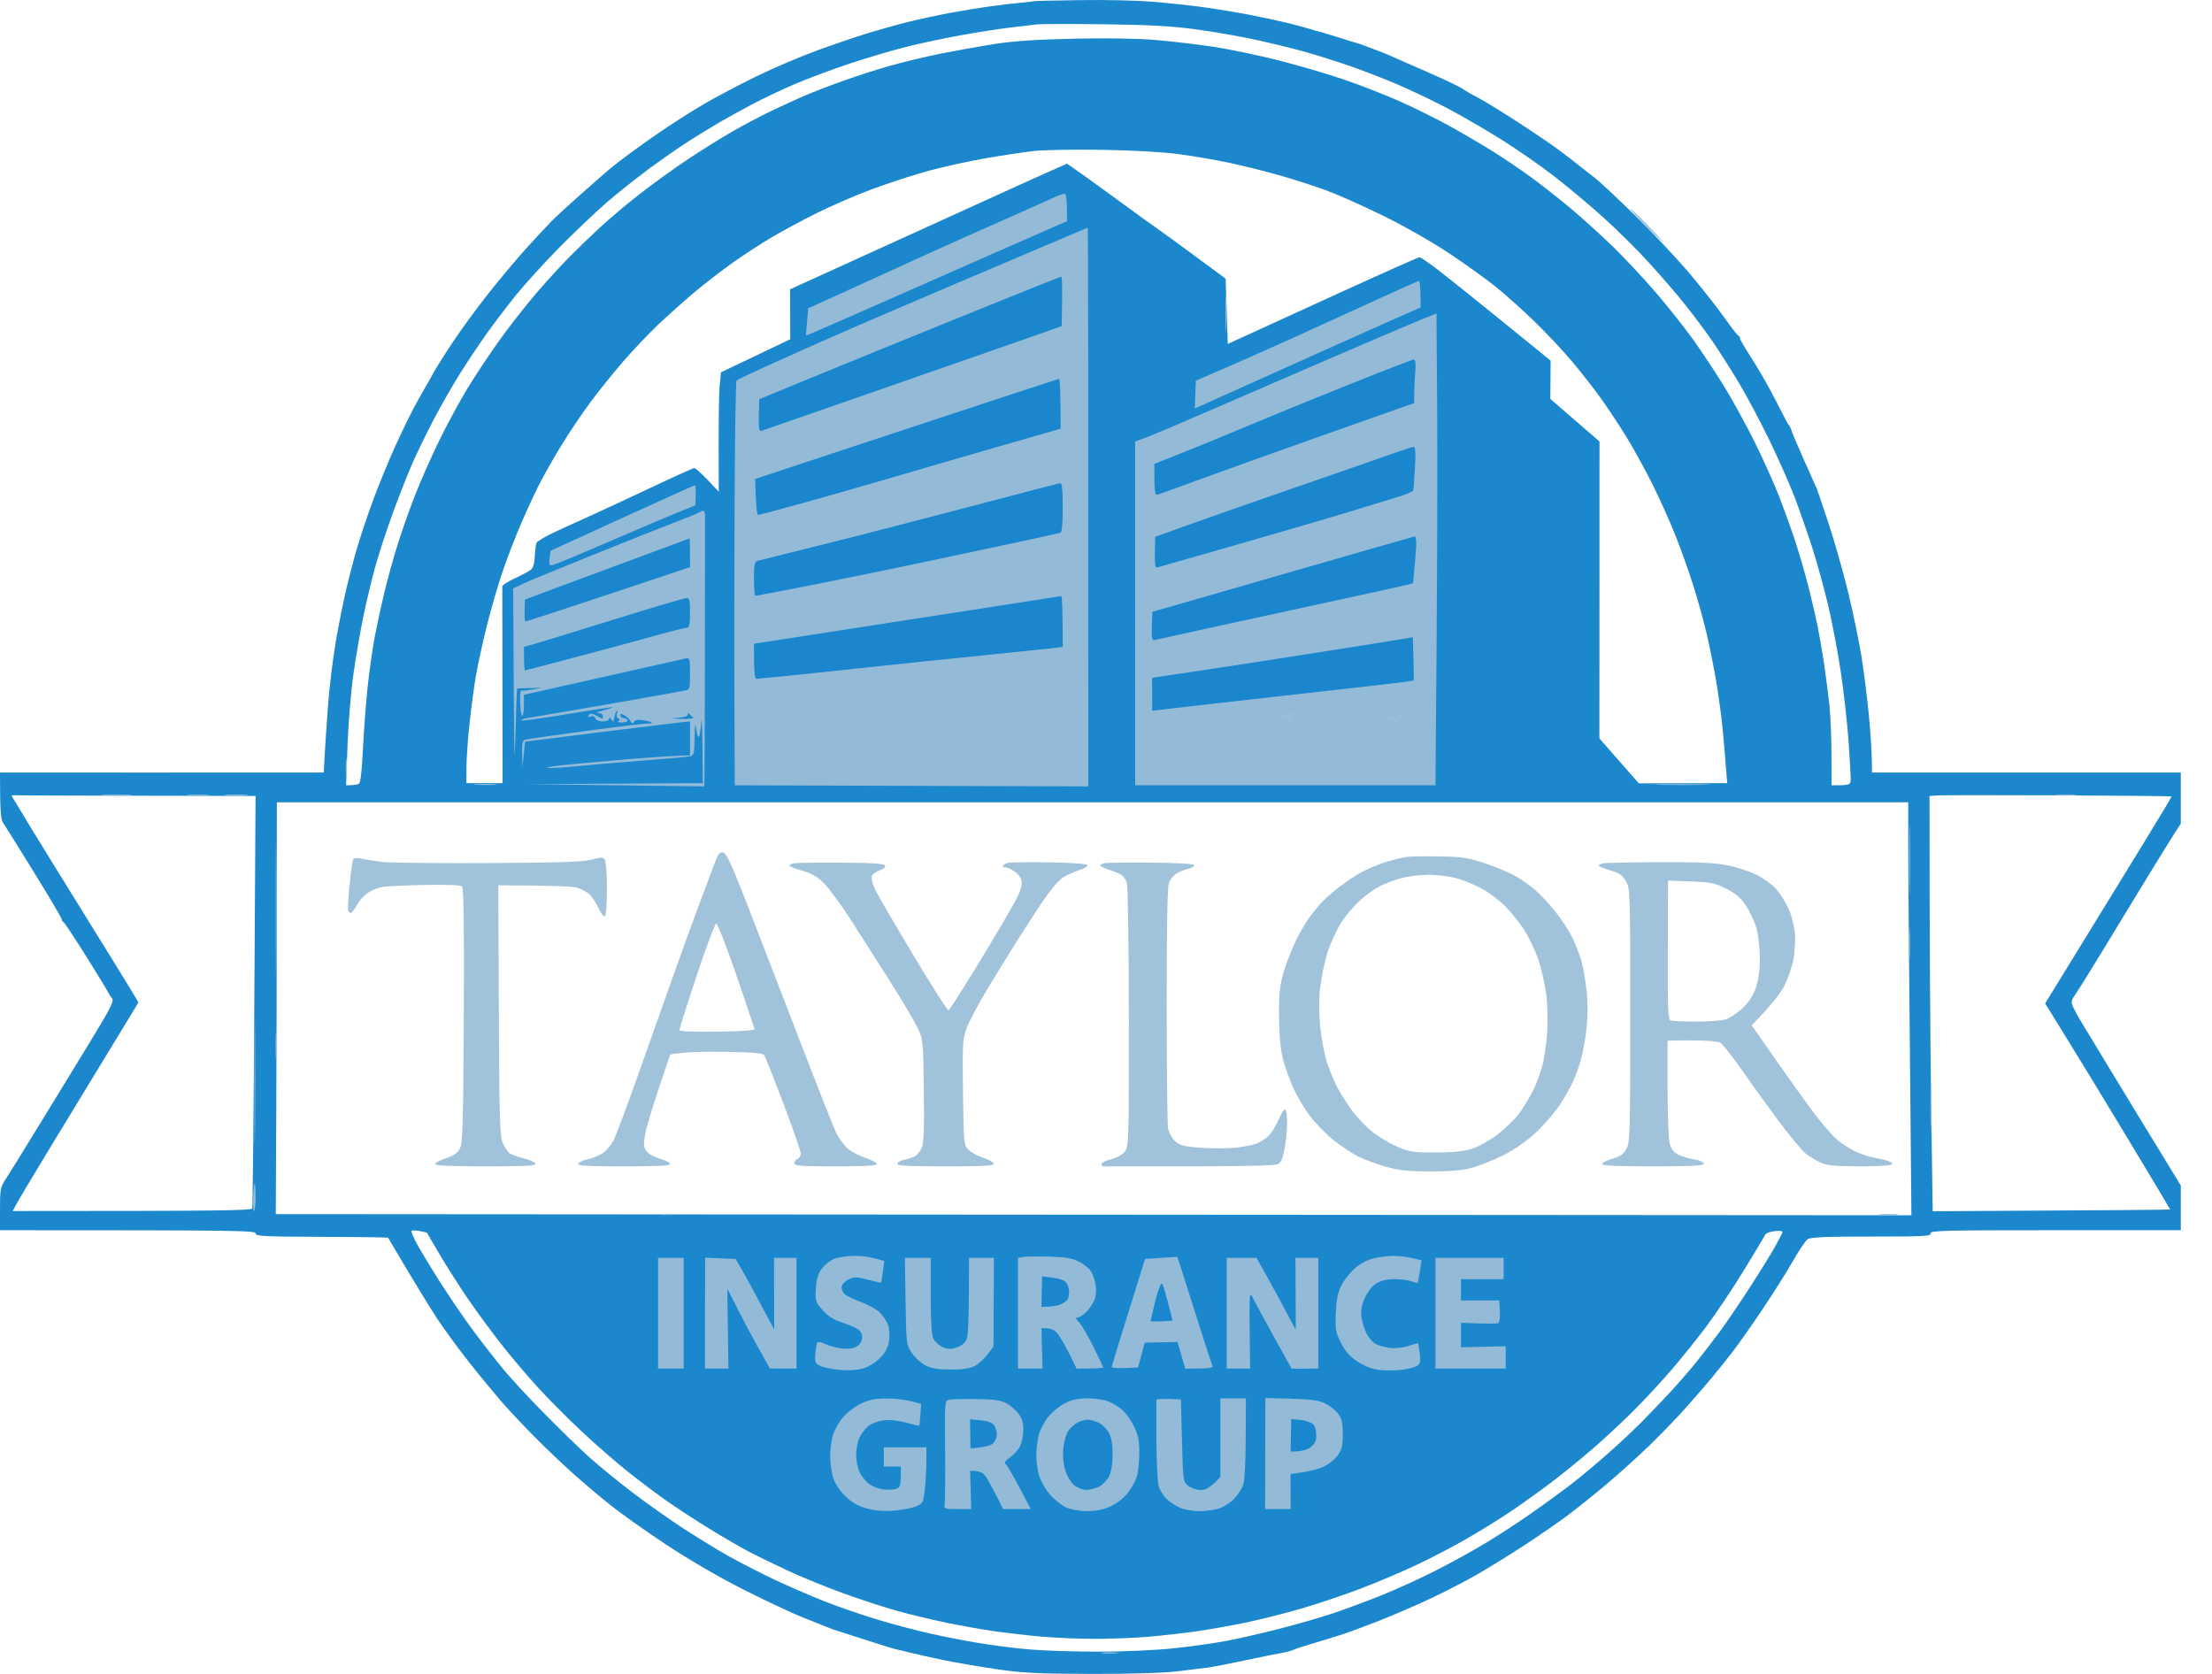
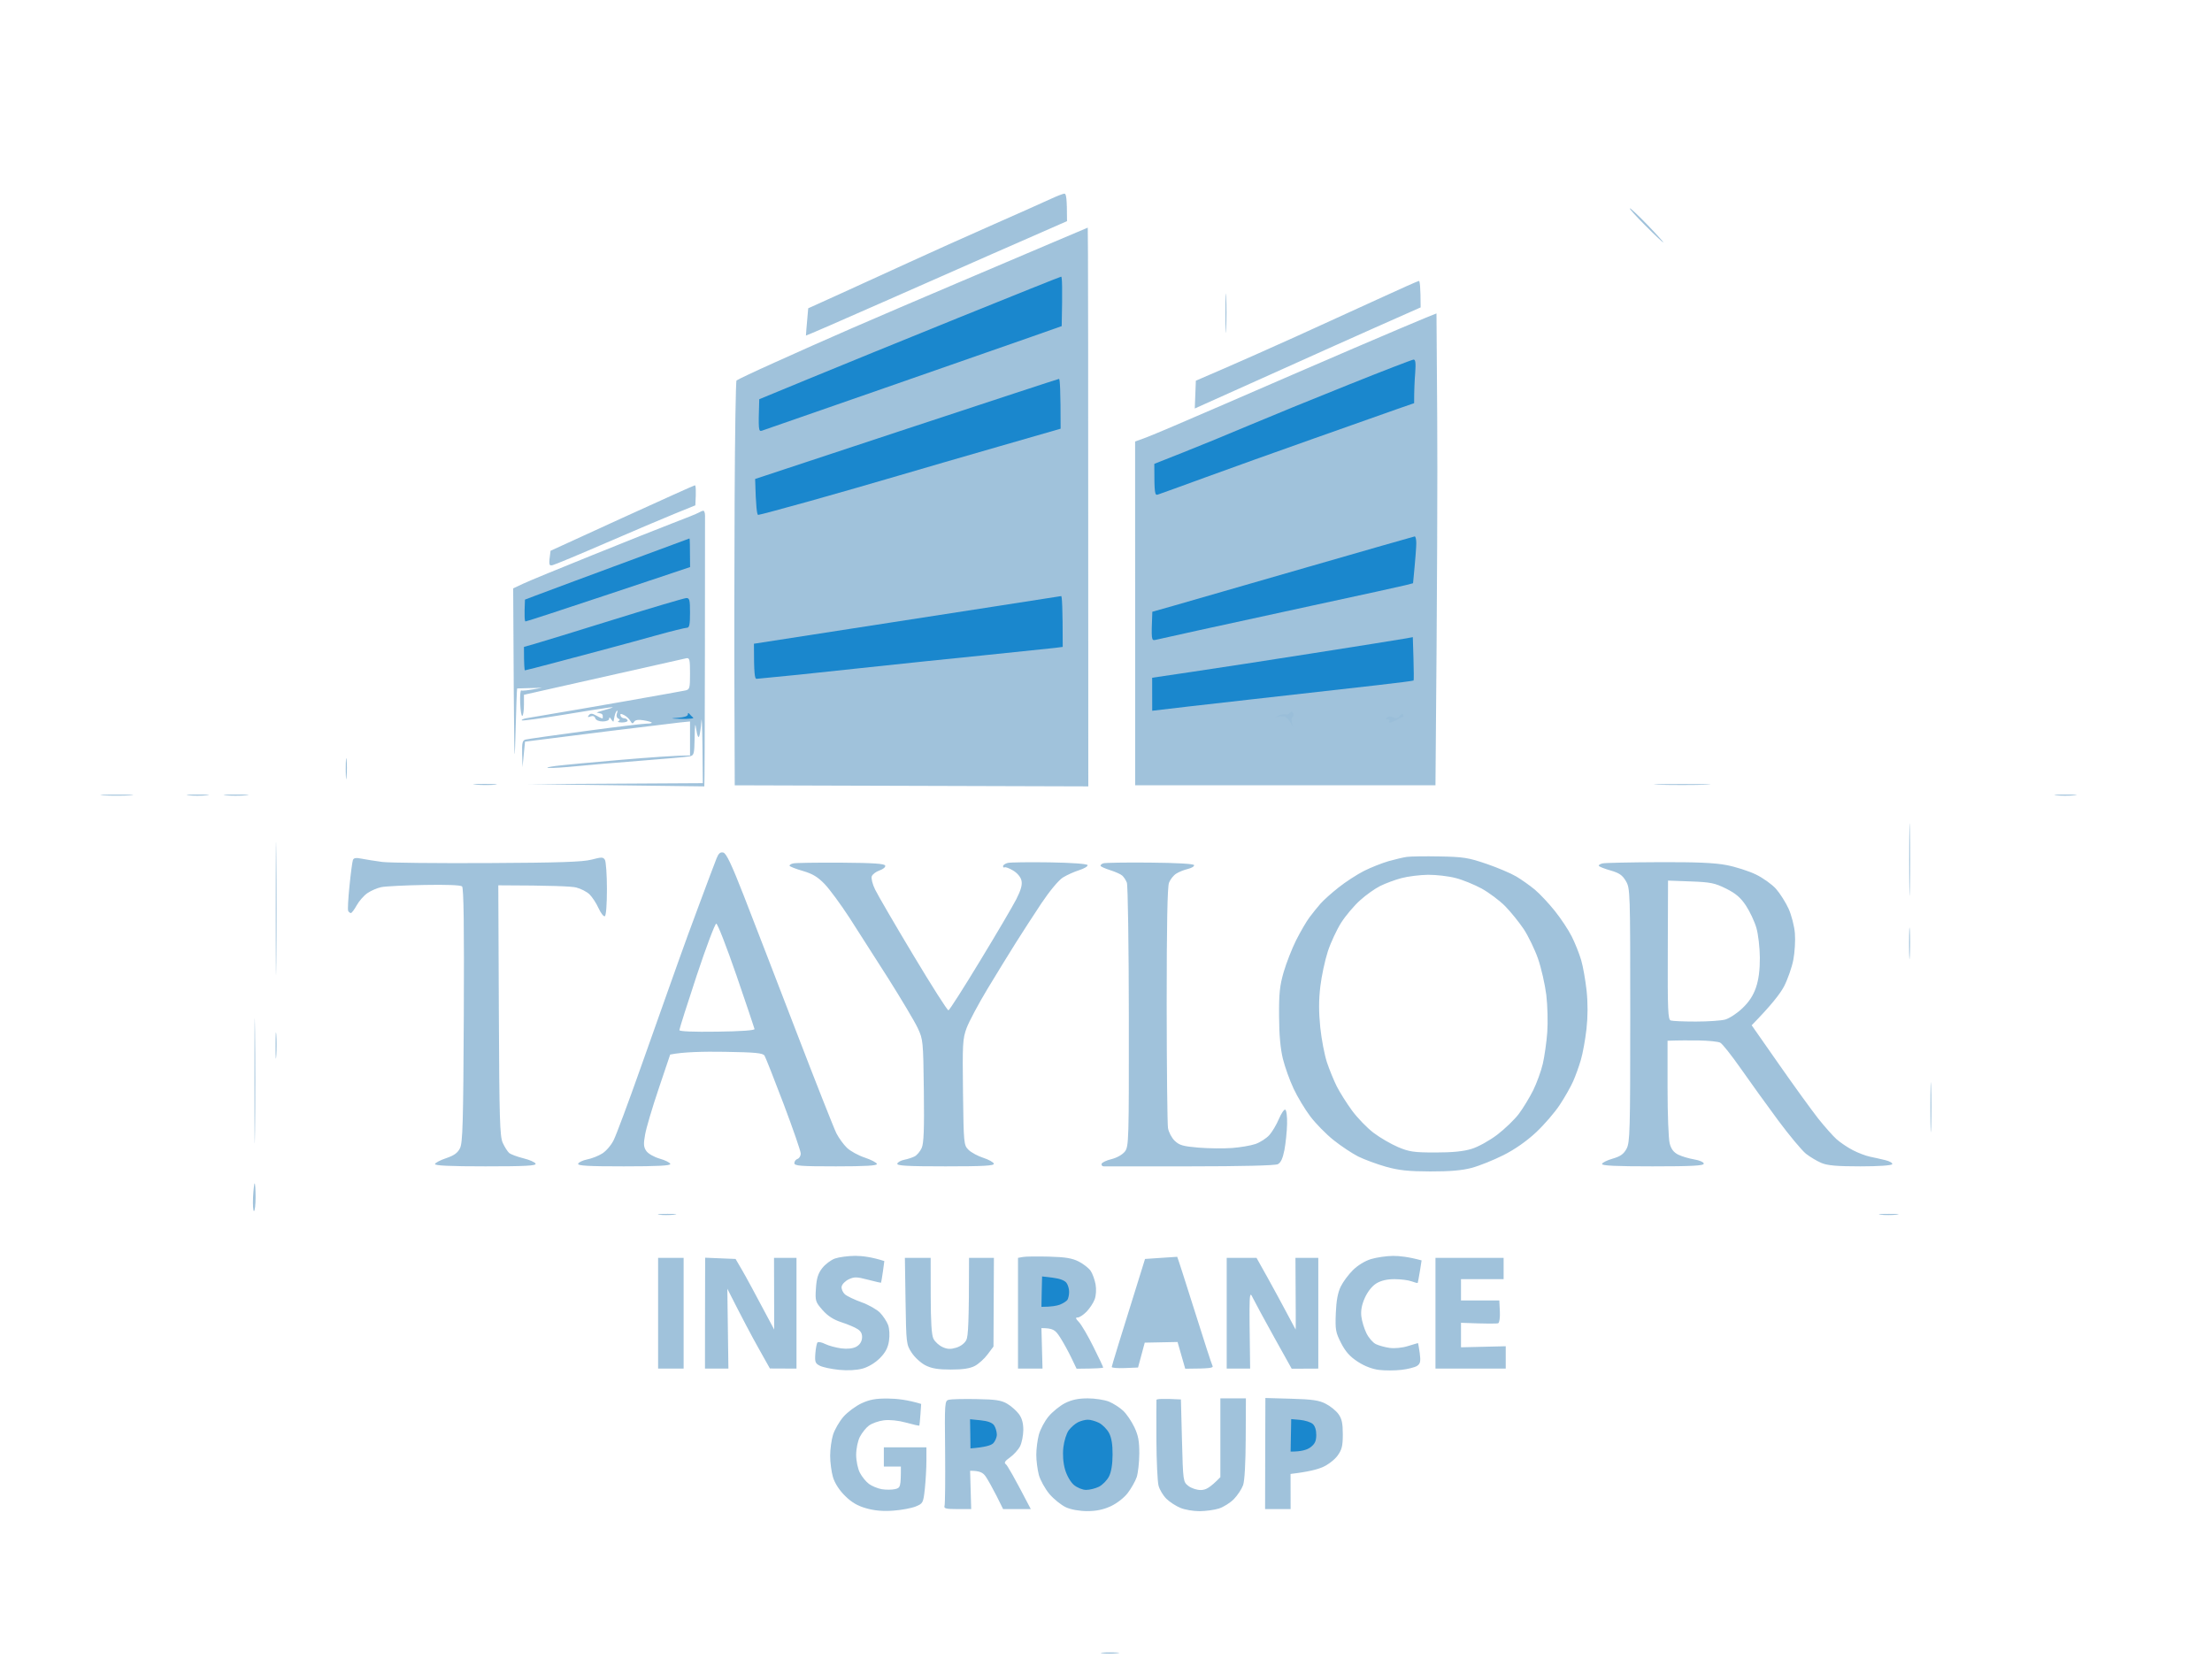
<svg xmlns="http://www.w3.org/2000/svg" width="37" height="28" viewBox="0 0 37 28" fill="none">
-   <path fill-rule="evenodd" clip-rule="evenodd" d="M18.068 0.002C18.485 -0.005 19.035 0.008 19.29 0.03C19.545 0.051 19.922 0.092 20.127 0.12C20.333 0.148 20.678 0.205 20.893 0.246C21.109 0.288 21.405 0.352 21.552 0.388C21.699 0.424 21.871 0.471 21.935 0.492C21.999 0.513 22.059 0.53 22.069 0.53C22.078 0.53 22.219 0.572 22.38 0.623C22.542 0.674 22.69 0.72 22.71 0.724C22.73 0.729 22.794 0.751 22.852 0.775C22.911 0.798 23.007 0.834 23.066 0.855C23.125 0.876 23.221 0.916 23.28 0.943C23.339 0.97 23.611 1.09 23.886 1.209C24.16 1.329 24.424 1.455 24.473 1.49C24.522 1.525 24.634 1.59 24.723 1.634C24.811 1.679 25.107 1.861 25.382 2.038C25.656 2.216 25.961 2.423 26.058 2.497C26.157 2.571 26.253 2.643 26.272 2.658C26.292 2.673 26.357 2.725 26.418 2.773C26.479 2.822 26.591 2.91 26.667 2.967C26.744 3.025 27.053 3.314 27.353 3.608C27.654 3.903 28.069 4.345 28.274 4.589C28.48 4.834 28.738 5.163 28.848 5.319C28.958 5.476 29.061 5.608 29.076 5.613C29.092 5.618 29.104 5.638 29.104 5.658C29.104 5.677 29.18 5.809 29.273 5.951C29.365 6.094 29.51 6.338 29.594 6.494C29.678 6.651 29.783 6.851 29.827 6.94C29.87 7.028 29.915 7.108 29.927 7.118C29.938 7.127 29.957 7.167 29.968 7.207C29.98 7.246 30.071 7.462 30.172 7.687C30.272 7.912 30.369 8.129 30.386 8.168C30.403 8.207 30.499 8.488 30.598 8.791C30.697 9.095 30.842 9.608 30.92 9.931C30.997 10.254 31.094 10.719 31.134 10.963C31.174 11.208 31.231 11.657 31.26 11.96C31.29 12.264 31.313 12.605 31.313 12.922H36.478V13.777L36.347 13.981C36.275 14.094 36.064 14.435 35.879 14.738C35.694 15.041 35.382 15.554 35.186 15.877C34.99 16.201 34.785 16.529 34.731 16.608C34.64 16.74 34.637 16.757 34.683 16.857C34.71 16.916 34.762 17.012 34.799 17.07C34.836 17.129 35.074 17.522 35.328 17.943C35.583 18.364 35.946 18.961 36.478 19.83V20.578H34.377C32.524 20.578 32.277 20.584 32.293 20.631C32.308 20.678 32.183 20.685 31.304 20.684C30.547 20.684 30.282 20.695 30.236 20.729C30.201 20.753 30.091 20.918 29.99 21.094C29.89 21.27 29.662 21.631 29.485 21.895C29.308 22.16 29.083 22.48 28.984 22.608C28.885 22.735 28.732 22.927 28.643 23.035C28.555 23.142 28.354 23.374 28.197 23.55C28.04 23.726 27.759 24.016 27.573 24.195C27.386 24.375 27.074 24.657 26.878 24.822C26.682 24.987 26.393 25.219 26.237 25.337C26.08 25.456 25.743 25.688 25.489 25.854C25.234 26.02 24.873 26.243 24.687 26.349C24.501 26.455 24.156 26.632 23.921 26.743C23.686 26.853 23.309 27.016 23.084 27.105C22.858 27.193 22.578 27.298 22.461 27.336C22.343 27.375 22.126 27.442 21.98 27.484C21.832 27.527 21.68 27.577 21.641 27.595C21.602 27.613 21.514 27.637 21.445 27.648C21.377 27.659 21.096 27.716 20.822 27.774C20.548 27.833 20.267 27.887 20.198 27.895C20.13 27.903 19.905 27.93 19.7 27.956C19.462 27.985 18.936 28.001 18.257 28C17.349 27.998 17.108 27.985 16.654 27.919C16.36 27.875 15.967 27.808 15.781 27.769C15.595 27.73 15.338 27.673 15.211 27.641C15.084 27.61 14.964 27.581 14.944 27.577C14.924 27.573 14.692 27.5 14.428 27.415C14.163 27.329 13.938 27.257 13.929 27.254C13.919 27.251 13.871 27.232 13.822 27.212C13.773 27.191 13.597 27.121 13.43 27.056C13.263 26.99 12.823 26.784 12.45 26.596C12.039 26.389 11.529 26.093 11.15 25.842C10.807 25.615 10.382 25.314 10.206 25.173C10.03 25.032 9.749 24.795 9.583 24.646C9.416 24.497 9.128 24.222 8.941 24.034C8.756 23.846 8.507 23.582 8.389 23.447C8.272 23.311 8.034 23.023 7.862 22.806C7.689 22.59 7.447 22.26 7.323 22.073C7.2 21.887 6.962 21.503 6.491 20.703L6.318 20.697C6.223 20.694 5.724 20.69 5.21 20.688C4.404 20.685 4.275 20.677 4.275 20.631C4.275 20.584 4.014 20.578 6.35293e-06 20.578V20.222C6.35293e-06 19.89 0.007 19.855 0.101 19.714C0.156 19.631 0.402 19.234 0.647 18.833C0.893 18.432 1.279 17.799 1.507 17.427C1.857 16.852 1.913 16.742 1.873 16.697C1.847 16.667 1.82 16.626 1.813 16.606C1.805 16.585 1.639 16.313 1.444 16C1.248 15.688 1.076 15.428 1.061 15.424C1.046 15.418 1.033 15.399 1.033 15.379C1.033 15.359 0.823 15.003 0.566 14.587C0.309 14.17 0.076 13.798 0.049 13.759C0.014 13.709 -0 13.574 6.35293e-06 12.922L2.413 12.923C3.741 12.923 4.959 12.923 5.415 12.922L5.431 12.628C5.44 12.466 5.465 12.094 5.487 11.8C5.508 11.507 5.566 11.034 5.614 10.75C5.662 10.466 5.742 10.065 5.791 9.86C5.839 9.654 5.921 9.341 5.973 9.165C6.024 8.989 6.142 8.636 6.235 8.382C6.329 8.127 6.496 7.719 6.607 7.474C6.719 7.229 6.866 6.924 6.936 6.797C7.005 6.67 7.09 6.518 7.125 6.459C7.16 6.4 7.219 6.296 7.256 6.227C7.293 6.159 7.434 5.934 7.57 5.729C7.706 5.523 7.969 5.163 8.155 4.928C8.34 4.693 8.625 4.352 8.788 4.171C8.951 3.99 9.152 3.774 9.235 3.691C9.319 3.607 9.539 3.405 9.725 3.241C9.912 3.077 10.112 2.9 10.171 2.849C10.23 2.798 10.398 2.667 10.545 2.559C10.692 2.451 10.956 2.264 11.132 2.146C11.309 2.027 11.605 1.84 11.791 1.731C11.978 1.622 12.362 1.419 12.646 1.28C12.931 1.141 13.387 0.946 13.662 0.846C13.936 0.746 14.312 0.618 14.499 0.56C14.685 0.503 14.989 0.417 15.176 0.37C15.362 0.324 15.69 0.253 15.906 0.213C16.121 0.174 16.426 0.124 16.583 0.103C16.739 0.082 16.964 0.055 17.081 0.045C17.199 0.034 17.298 0.022 17.302 0.019C17.306 0.015 17.65 0.008 18.068 0.002ZM16.903 0.46C16.727 0.481 16.358 0.538 16.084 0.587C15.81 0.636 15.393 0.725 15.158 0.784C14.923 0.843 14.498 0.969 14.214 1.063C13.93 1.158 13.521 1.31 13.305 1.402C13.09 1.494 12.761 1.649 12.575 1.748C12.389 1.847 12.14 1.984 12.023 2.053C11.905 2.121 11.681 2.259 11.524 2.359C11.367 2.459 11.063 2.671 10.847 2.83C10.632 2.99 10.311 3.245 10.135 3.398C9.959 3.551 9.608 3.885 9.355 4.141C9.102 4.397 8.773 4.76 8.624 4.945C8.474 5.131 8.255 5.42 8.137 5.586C8.018 5.753 7.82 6.049 7.697 6.245C7.573 6.441 7.376 6.786 7.258 7.011C7.14 7.236 6.98 7.565 6.902 7.741C6.824 7.917 6.673 8.302 6.566 8.595C6.459 8.889 6.326 9.298 6.27 9.503C6.214 9.709 6.128 10.07 6.079 10.305C6.03 10.54 5.955 10.972 5.913 11.266C5.871 11.56 5.826 12.101 5.813 12.468L5.789 13.136C5.927 13.135 5.985 13.123 6.006 13.108C6.03 13.092 6.055 12.872 6.07 12.548C6.084 12.254 6.118 11.79 6.147 11.515C6.175 11.241 6.231 10.848 6.27 10.643C6.31 10.438 6.383 10.101 6.433 9.895C6.482 9.69 6.58 9.337 6.65 9.112C6.72 8.887 6.853 8.51 6.946 8.275C7.038 8.04 7.219 7.631 7.348 7.367C7.477 7.102 7.69 6.71 7.821 6.494C7.952 6.279 8.197 5.91 8.366 5.675C8.535 5.44 8.812 5.088 8.981 4.892C9.15 4.696 9.391 4.432 9.518 4.305C9.644 4.177 9.874 3.954 10.03 3.81C10.185 3.665 10.489 3.41 10.705 3.242C10.92 3.074 11.281 2.814 11.506 2.664C11.732 2.514 12.068 2.304 12.255 2.197C12.441 2.09 12.729 1.938 12.896 1.859C13.062 1.779 13.311 1.665 13.448 1.605C13.585 1.546 13.882 1.431 14.107 1.351C14.332 1.271 14.685 1.157 14.891 1.099C15.096 1.041 15.465 0.952 15.71 0.902C15.955 0.853 16.364 0.779 16.618 0.739C16.952 0.686 17.331 0.661 17.972 0.647C18.526 0.635 19.045 0.644 19.343 0.67C19.608 0.692 20.041 0.744 20.305 0.784C20.57 0.824 21.059 0.927 21.392 1.011C21.725 1.096 22.214 1.24 22.478 1.33C22.743 1.42 23.16 1.582 23.405 1.691C23.649 1.799 24.026 1.986 24.242 2.105C24.457 2.224 24.786 2.417 24.972 2.533C25.158 2.649 25.455 2.85 25.631 2.98C25.807 3.109 26.104 3.344 26.29 3.5C26.476 3.657 26.786 3.938 26.979 4.125C27.172 4.312 27.492 4.655 27.692 4.887C27.891 5.119 28.17 5.471 28.314 5.67C28.456 5.869 28.687 6.216 28.826 6.441C28.965 6.666 29.195 7.083 29.337 7.367C29.478 7.651 29.667 8.068 29.755 8.293C29.843 8.518 29.973 8.879 30.042 9.094C30.111 9.309 30.208 9.646 30.257 9.842C30.306 10.038 30.371 10.318 30.401 10.465C30.431 10.612 30.48 10.9 30.512 11.106C30.542 11.311 30.582 11.624 30.601 11.8C30.619 11.976 30.635 12.349 30.635 12.628L30.636 13.136C30.953 13.136 30.957 13.133 30.956 13.02C30.956 12.956 30.94 12.672 30.92 12.388C30.9 12.104 30.843 11.599 30.795 11.266C30.746 10.933 30.649 10.42 30.58 10.127C30.51 9.833 30.389 9.392 30.309 9.147C30.23 8.903 30.101 8.534 30.023 8.328C29.946 8.123 29.758 7.698 29.607 7.385C29.456 7.071 29.222 6.63 29.087 6.405C28.953 6.18 28.754 5.868 28.646 5.711C28.538 5.554 28.335 5.282 28.195 5.106C28.055 4.929 27.779 4.609 27.582 4.394C27.386 4.178 27.042 3.838 26.819 3.638C26.597 3.437 26.231 3.13 26.005 2.955C25.78 2.779 25.379 2.501 25.114 2.335C24.85 2.17 24.449 1.937 24.224 1.818C23.998 1.699 23.622 1.519 23.387 1.417C23.152 1.316 22.775 1.171 22.55 1.094C22.324 1.017 22.003 0.916 21.837 0.869C21.671 0.822 21.318 0.735 21.053 0.676C20.789 0.616 20.324 0.535 20.02 0.493C19.598 0.436 19.233 0.415 18.471 0.406C17.922 0.399 17.417 0.4 17.349 0.408C17.28 0.416 17.08 0.439 16.903 0.46ZM16.494 2.646C16.209 2.695 15.769 2.792 15.514 2.862C15.259 2.933 14.835 3.072 14.57 3.171C14.305 3.27 13.897 3.447 13.662 3.564C13.427 3.681 13.09 3.862 12.914 3.966C12.737 4.07 12.441 4.263 12.255 4.395C12.068 4.527 11.772 4.757 11.595 4.906C11.419 5.055 11.149 5.297 10.995 5.444C10.841 5.591 10.583 5.863 10.422 6.049C10.26 6.236 10.015 6.54 9.877 6.726C9.739 6.912 9.518 7.24 9.386 7.456C9.255 7.671 9.087 7.968 9.013 8.115C8.939 8.262 8.806 8.55 8.717 8.756C8.628 8.961 8.492 9.314 8.414 9.539C8.336 9.764 8.215 10.181 8.144 10.465C8.074 10.749 7.991 11.125 7.961 11.302C7.93 11.478 7.882 11.838 7.854 12.103C7.825 12.367 7.802 12.7 7.802 12.842L7.802 13.1H8.407C8.402 10.575 8.401 9.826 8.402 9.806C8.404 9.787 8.497 9.727 8.611 9.674C8.724 9.622 8.844 9.558 8.877 9.532C8.917 9.501 8.94 9.425 8.945 9.308C8.95 9.21 8.963 9.108 8.974 9.081C8.986 9.055 9.115 8.977 9.262 8.908C9.409 8.839 9.681 8.714 9.868 8.631C10.054 8.547 10.515 8.333 10.892 8.155C11.269 7.976 11.594 7.83 11.613 7.83C11.633 7.83 11.733 7.919 11.836 8.027L12.023 8.225C12.017 7.05 12.025 6.6 12.037 6.468L12.059 6.228L13.218 5.675L13.216 4.839C13.562 4.681 14.11 4.431 14.659 4.182C15.208 3.932 15.993 3.575 16.405 3.388C16.816 3.2 17.309 2.977 17.5 2.892L17.847 2.738C18.027 2.859 18.343 3.088 18.667 3.324C18.99 3.561 19.294 3.781 19.343 3.813C19.392 3.846 19.673 4.05 19.967 4.267L20.501 4.661L20.537 5.753C21.172 5.463 21.885 5.137 22.532 4.841C23.178 4.546 23.723 4.304 23.743 4.304C23.763 4.303 23.899 4.396 24.047 4.509C24.194 4.622 24.679 5.01 25.126 5.373L25.937 6.032L25.932 6.673L26.755 7.385L26.753 12.352L27.412 13.103L28.891 13.1C28.86 12.7 28.836 12.415 28.816 12.21C28.797 12.004 28.748 11.644 28.709 11.409C28.669 11.174 28.597 10.813 28.549 10.607C28.5 10.402 28.404 10.049 28.333 9.824C28.263 9.599 28.127 9.214 28.03 8.969C27.933 8.725 27.753 8.324 27.63 8.079C27.507 7.834 27.312 7.482 27.197 7.296C27.082 7.109 26.897 6.829 26.785 6.673C26.674 6.516 26.454 6.236 26.298 6.049C26.142 5.863 25.855 5.559 25.662 5.372C25.469 5.186 25.183 4.929 25.026 4.802C24.87 4.676 24.517 4.422 24.242 4.239C23.963 4.052 23.476 3.775 23.137 3.609C22.804 3.446 22.372 3.253 22.176 3.181C21.98 3.11 21.627 2.996 21.392 2.93C21.157 2.863 20.78 2.769 20.555 2.722C20.329 2.674 19.945 2.608 19.7 2.576C19.431 2.541 18.922 2.513 18.417 2.506C17.957 2.499 17.452 2.508 17.295 2.526C17.138 2.543 16.778 2.597 16.494 2.646ZM0.518 13.848C0.691 14.132 1.097 14.789 1.419 15.308C1.742 15.827 2.075 16.367 2.161 16.51L2.316 16.768C2.141 17.058 1.914 17.43 1.699 17.783C1.484 18.135 1.084 18.792 0.81 19.243C0.537 19.693 0.291 20.106 0.264 20.16L0.214 20.257C3.773 20.257 4.207 20.248 4.219 20.213C4.227 20.188 4.243 18.626 4.254 16.741L4.275 13.314C1.279 13.31 0.359 13.306 0.298 13.303C0.236 13.299 0.19 13.304 0.195 13.314C0.199 13.323 0.345 13.564 0.518 13.848ZM32.275 13.314C32.275 15.784 32.287 17.347 32.301 18.381L32.328 20.261C35.407 20.245 36.3 20.236 36.3 20.231C36.3 20.226 36.008 19.737 35.651 19.145C35.294 18.552 34.824 17.779 34.606 17.427L34.209 16.785C34.65 16.068 34.925 15.619 35.106 15.325C35.287 15.032 35.636 14.463 35.882 14.061C36.128 13.66 36.327 13.327 36.324 13.322C36.321 13.317 35.476 13.309 34.448 13.304C33.419 13.3 32.51 13.3 32.426 13.305L32.275 13.314ZM4.63 15.192C4.629 16.166 4.625 17.716 4.621 18.636L4.613 20.309L31.972 20.328C31.931 16.065 31.919 14.511 31.919 14.124L31.919 13.421H4.631L4.63 15.192ZM6.951 20.765C6.993 20.848 7.164 21.133 7.33 21.397C7.496 21.661 7.763 22.054 7.924 22.269C8.085 22.485 8.316 22.781 8.439 22.928C8.562 23.075 8.865 23.402 9.114 23.654C9.362 23.906 9.693 24.228 9.85 24.369C10.007 24.511 10.335 24.779 10.58 24.966C10.825 25.152 11.21 25.424 11.435 25.57C11.661 25.716 11.989 25.918 12.165 26.017C12.342 26.118 12.687 26.295 12.931 26.412C13.176 26.528 13.569 26.699 13.804 26.791C14.039 26.883 14.44 27.021 14.695 27.097C14.949 27.173 15.334 27.275 15.55 27.323C15.765 27.372 16.134 27.444 16.369 27.483C16.604 27.523 16.989 27.572 17.224 27.591C17.459 27.611 17.976 27.628 18.373 27.628C18.778 27.628 19.324 27.604 19.62 27.573C19.909 27.543 20.314 27.486 20.519 27.447C20.725 27.408 21.134 27.314 21.427 27.238C21.721 27.162 22.114 27.049 22.3 26.986C22.487 26.923 22.839 26.792 23.084 26.695C23.329 26.598 23.746 26.408 24.01 26.274C24.275 26.14 24.66 25.927 24.865 25.802C25.071 25.677 25.408 25.458 25.613 25.314C25.819 25.171 26.124 24.948 26.29 24.82C26.457 24.691 26.745 24.449 26.931 24.282C27.118 24.116 27.358 23.89 27.466 23.78C27.574 23.671 27.774 23.462 27.911 23.315C28.048 23.169 28.257 22.93 28.374 22.784C28.492 22.638 28.671 22.406 28.771 22.269C28.872 22.132 29.089 21.812 29.255 21.557C29.421 21.302 29.614 20.99 29.686 20.863C29.757 20.735 29.816 20.619 29.816 20.605C29.816 20.59 29.757 20.585 29.683 20.594C29.61 20.603 29.542 20.627 29.532 20.647C29.522 20.667 29.362 20.934 29.176 21.239C28.99 21.544 28.703 21.973 28.539 22.192C28.374 22.411 28.108 22.742 27.947 22.928C27.786 23.114 27.511 23.411 27.336 23.587C27.16 23.763 26.85 24.053 26.645 24.23C26.44 24.408 26.112 24.674 25.916 24.821C25.72 24.968 25.416 25.186 25.239 25.303C25.063 25.421 24.742 25.619 24.527 25.743C24.311 25.867 23.942 26.06 23.707 26.171C23.472 26.283 23.048 26.463 22.763 26.572C22.479 26.681 22.022 26.834 21.748 26.913C21.474 26.992 21.057 27.096 20.822 27.145C20.587 27.193 20.226 27.257 20.02 27.287C19.815 27.316 19.454 27.357 19.219 27.378C18.984 27.398 18.583 27.414 18.328 27.414C18.073 27.414 17.673 27.398 17.438 27.378C17.203 27.357 16.842 27.316 16.636 27.287C16.431 27.257 16.07 27.193 15.835 27.145C15.6 27.096 15.231 27.008 15.015 26.948C14.8 26.889 14.391 26.755 14.107 26.652C13.823 26.549 13.406 26.379 13.181 26.274C12.956 26.17 12.651 26.021 12.504 25.943C12.357 25.865 12.069 25.697 11.863 25.57C11.657 25.443 11.352 25.245 11.186 25.13C11.019 25.015 10.715 24.787 10.509 24.623C10.303 24.459 9.95 24.151 9.723 23.938C9.496 23.725 9.164 23.391 8.985 23.195C8.806 22.999 8.523 22.663 8.355 22.447C8.188 22.232 7.942 21.895 7.809 21.7C7.676 21.504 7.472 21.183 7.356 20.987C7.24 20.792 7.145 20.627 7.144 20.623C7.143 20.618 7.085 20.604 7.015 20.591C6.944 20.579 6.884 20.579 6.881 20.591C6.878 20.604 6.91 20.681 6.951 20.765Z" fill="#1A86CD" fill-opacity="0.99" />
  <path d="M27.822 4.056C27.813 4.056 27.676 3.928 27.52 3.771C27.363 3.614 27.247 3.485 27.263 3.485C27.279 3.486 27.415 3.614 27.566 3.771C27.717 3.928 27.832 4.056 27.822 4.056Z" fill="#9ABED9" fill-opacity="0.94" />
-   <path d="M10.767 12.104C10.681 12.103 10.617 12.087 10.619 12.065C10.621 12.041 10.672 12.034 10.753 12.046C10.824 12.057 10.891 12.075 10.901 12.085C10.911 12.096 10.851 12.104 10.767 12.104Z" fill="#1A86CD" fill-opacity="0.99" />
  <path fill-rule="evenodd" clip-rule="evenodd" d="M17.581 3.325C17.483 3.371 17.05 3.564 16.619 3.754C16.188 3.944 15.546 4.232 15.194 4.394C14.841 4.556 14.32 4.794 14.036 4.923L13.519 5.157C13.488 5.504 13.48 5.608 13.481 5.613C13.483 5.618 14.101 5.349 14.855 5.016C15.61 4.683 16.395 4.336 16.601 4.246C16.806 4.156 17.171 3.996 17.411 3.891L17.848 3.699C17.848 3.305 17.834 3.237 17.803 3.239C17.779 3.241 17.678 3.28 17.581 3.325ZM17.616 4.053C17.303 4.186 16.573 4.496 15.995 4.742C15.417 4.987 14.632 5.324 14.25 5.49C13.867 5.656 13.283 5.916 12.95 6.067C12.616 6.217 12.334 6.351 12.32 6.364C12.307 6.377 12.293 7.277 12.288 8.364C12.283 9.451 12.281 10.969 12.285 11.738L12.29 13.136L18.204 13.154C18.204 5.909 18.2 3.807 18.195 3.808C18.19 3.809 17.93 3.919 17.616 4.053ZM23.049 5.004C22.686 5.171 22.069 5.452 21.677 5.63C21.285 5.807 20.748 6.046 20.484 6.16L20.003 6.368L19.985 6.833C20.22 6.729 20.721 6.503 21.25 6.265C21.779 6.026 22.561 5.676 22.987 5.486L23.763 5.142C23.762 4.796 23.749 4.697 23.734 4.699C23.72 4.7 23.411 4.837 23.049 5.004ZM20.498 5.248C20.498 5.542 20.504 5.654 20.51 5.498C20.517 5.341 20.517 5.101 20.51 4.963C20.503 4.826 20.498 4.955 20.498 5.248ZM23.85 5.314C23.752 5.353 23.215 5.581 22.657 5.82C22.099 6.06 21.129 6.479 20.502 6.752C19.875 7.025 19.277 7.279 19.174 7.317L18.987 7.385L18.988 13.136H24.011C24.042 9.7 24.046 7.924 24.04 6.973L24.028 5.243L23.85 5.314ZM10.402 8.667L9.209 9.213C9.175 9.456 9.181 9.468 9.245 9.453C9.284 9.444 9.685 9.277 10.135 9.082C10.586 8.887 11.107 8.665 11.293 8.59L11.631 8.453C11.646 8.191 11.638 8.116 11.623 8.118C11.608 8.12 11.059 8.367 10.402 8.667ZM11.685 8.576C11.656 8.593 11.463 8.671 11.257 8.749C11.052 8.828 10.442 9.07 9.904 9.288C9.365 9.505 8.847 9.718 8.754 9.762L8.584 9.842C8.599 12.8 8.604 12.946 8.622 12.299C8.633 11.868 8.646 11.516 8.65 11.516C8.654 11.516 8.749 11.513 8.862 11.51L9.067 11.505C8.818 11.552 8.734 11.558 8.719 11.549C8.705 11.54 8.696 11.636 8.701 11.761C8.706 11.887 8.722 11.983 8.737 11.975C8.752 11.967 8.764 11.884 8.764 11.792V11.622C10.821 11.158 11.446 11.018 11.48 11.011C11.535 11.001 11.542 11.031 11.542 11.266C11.542 11.514 11.537 11.534 11.462 11.55C11.418 11.56 10.973 11.639 10.474 11.727C9.974 11.815 9.413 11.911 9.227 11.942C9.041 11.973 8.848 12.006 8.799 12.015C8.75 12.025 8.718 12.041 8.728 12.05C8.738 12.06 9.042 12.018 9.405 11.959C9.768 11.899 10.12 11.843 10.189 11.835C10.281 11.824 10.266 11.834 10.135 11.87C10.037 11.896 9.969 11.92 9.984 11.921C9.998 11.923 10.027 11.929 10.046 11.934C10.066 11.939 10.082 11.955 10.082 11.97C10.082 11.984 10.082 12.004 10.082 12.014C10.082 12.024 10.038 12.006 9.984 11.975C9.907 11.931 9.878 11.928 9.85 11.963C9.824 11.996 9.831 12.001 9.877 11.984C9.916 11.969 9.946 11.98 9.957 12.014C9.968 12.046 10.018 12.068 10.082 12.068C10.143 12.068 10.189 12.049 10.189 12.023C10.19 11.993 10.201 11.996 10.224 12.032C10.243 12.061 10.26 12.077 10.262 12.068C10.264 12.058 10.272 12.018 10.28 11.979C10.288 11.939 10.306 11.899 10.319 11.889C10.332 11.88 10.332 11.9 10.319 11.934C10.306 11.97 10.314 12.006 10.34 12.018C10.373 12.035 10.374 12.046 10.344 12.063C10.321 12.075 10.349 12.085 10.406 12.085C10.463 12.085 10.504 12.069 10.498 12.05C10.491 12.03 10.464 12.014 10.438 12.014C10.412 12.014 10.385 11.994 10.379 11.97C10.37 11.937 10.385 11.934 10.438 11.961C10.477 11.98 10.525 12.024 10.544 12.059C10.571 12.107 10.585 12.111 10.607 12.074C10.625 12.043 10.676 12.034 10.759 12.048C10.827 12.058 10.892 12.076 10.901 12.086C10.911 12.096 10.875 12.105 10.821 12.104C10.767 12.104 10.302 12.159 9.788 12.229C9.273 12.298 8.825 12.362 8.79 12.371C8.739 12.385 8.729 12.426 8.734 12.611L8.74 12.833L8.782 12.406C9.085 12.367 9.63 12.299 10.189 12.229C10.747 12.16 11.28 12.095 11.373 12.085L11.542 12.068V12.637C11.308 12.637 10.855 12.67 10.385 12.71C9.914 12.75 9.425 12.796 9.298 12.812C9.171 12.829 9.119 12.844 9.182 12.846C9.246 12.849 9.446 12.836 9.628 12.818C9.809 12.799 10.294 12.758 10.705 12.726C11.117 12.694 11.489 12.661 11.533 12.652C11.608 12.638 11.614 12.618 11.619 12.344C11.624 12.098 11.628 12.076 11.648 12.21C11.662 12.307 11.681 12.349 11.695 12.317C11.708 12.287 11.724 12.175 11.731 12.068C11.738 11.96 11.746 12.148 11.75 12.486L11.756 13.1L8.817 13.117C11.108 13.145 11.777 13.154 11.781 13.154C11.785 13.154 11.79 12.152 11.791 10.928C11.792 9.704 11.793 8.666 11.793 8.622C11.792 8.578 11.78 8.543 11.765 8.543C11.75 8.544 11.714 8.558 11.685 8.576ZM5.783 12.869C5.784 13.025 5.79 13.081 5.797 12.993C5.805 12.905 5.805 12.777 5.797 12.709C5.79 12.64 5.783 12.712 5.783 12.869ZM7.962 13.126C8.06 13.134 8.204 13.134 8.283 13.126C8.361 13.119 8.281 13.113 8.105 13.113C7.928 13.113 7.864 13.119 7.962 13.126ZM27.751 13.127C27.956 13.133 28.301 13.133 28.517 13.127C28.732 13.12 28.564 13.115 28.143 13.115C27.721 13.115 27.545 13.12 27.751 13.127ZM1.728 13.305C1.846 13.311 2.046 13.311 2.173 13.305C2.301 13.297 2.204 13.292 1.96 13.292C1.715 13.292 1.611 13.297 1.728 13.305ZM3.153 13.304C3.231 13.312 3.368 13.312 3.456 13.304C3.544 13.297 3.48 13.291 3.313 13.291C3.147 13.291 3.075 13.297 3.153 13.304ZM3.776 13.304C3.864 13.312 4.017 13.312 4.115 13.304C4.213 13.297 4.141 13.291 3.955 13.291C3.769 13.291 3.688 13.297 3.776 13.304ZM34.395 13.304C34.473 13.312 34.609 13.312 34.697 13.304C34.786 13.297 34.721 13.291 34.555 13.291C34.389 13.291 34.316 13.297 34.395 13.304ZM4.612 15.201C4.612 16.19 4.617 16.591 4.622 16.091C4.628 15.592 4.628 14.783 4.622 14.293C4.617 13.803 4.612 14.212 4.612 15.201ZM31.935 14.382C31.935 14.921 31.94 15.137 31.946 14.863C31.952 14.589 31.952 14.148 31.946 13.884C31.94 13.619 31.935 13.843 31.935 14.382ZM31.933 15.789C31.933 16.024 31.939 16.112 31.945 15.985C31.952 15.857 31.952 15.665 31.945 15.557C31.938 15.449 31.933 15.554 31.933 15.789ZM4.256 18.085C4.256 19.016 4.261 19.392 4.266 18.922C4.272 18.452 4.272 17.691 4.266 17.231C4.261 16.77 4.256 17.155 4.256 18.085ZM4.609 17.498C4.609 17.694 4.615 17.766 4.622 17.658C4.629 17.55 4.629 17.39 4.622 17.302C4.615 17.214 4.609 17.302 4.609 17.498ZM32.29 18.531C32.29 18.903 32.295 19.047 32.302 18.851C32.308 18.655 32.308 18.351 32.301 18.174C32.295 17.998 32.29 18.159 32.29 18.531ZM4.233 20.026C4.227 20.154 4.234 20.258 4.248 20.258C4.263 20.258 4.275 20.153 4.275 20.026C4.275 19.899 4.268 19.795 4.26 19.795C4.252 19.795 4.24 19.899 4.233 20.026ZM11.026 20.319C11.085 20.327 11.197 20.327 11.275 20.319C11.354 20.311 11.305 20.305 11.168 20.305C11.031 20.305 10.967 20.311 11.026 20.319ZM31.456 20.319C31.524 20.327 31.645 20.327 31.723 20.319C31.801 20.311 31.745 20.305 31.598 20.305C31.451 20.305 31.387 20.311 31.456 20.319ZM13.965 21.052C13.897 21.077 13.801 21.15 13.752 21.214C13.684 21.302 13.658 21.385 13.648 21.551C13.634 21.76 13.64 21.778 13.758 21.913C13.846 22.013 13.941 22.074 14.075 22.118C14.181 22.152 14.303 22.204 14.348 22.234C14.404 22.271 14.425 22.317 14.419 22.384C14.413 22.446 14.378 22.498 14.321 22.528C14.265 22.558 14.173 22.568 14.072 22.555C13.984 22.543 13.863 22.511 13.804 22.482C13.746 22.453 13.687 22.441 13.674 22.456C13.661 22.471 13.645 22.555 13.638 22.643C13.628 22.783 13.637 22.807 13.715 22.846C13.764 22.871 13.909 22.901 14.036 22.914C14.18 22.928 14.328 22.92 14.428 22.893C14.525 22.866 14.638 22.798 14.717 22.719C14.81 22.625 14.852 22.547 14.87 22.43C14.884 22.336 14.878 22.225 14.855 22.163C14.833 22.104 14.772 22.012 14.72 21.958C14.667 21.904 14.528 21.825 14.41 21.783C14.293 21.741 14.167 21.681 14.132 21.65C14.097 21.618 14.072 21.561 14.078 21.522C14.084 21.483 14.137 21.428 14.196 21.4C14.29 21.356 14.33 21.357 14.517 21.406C14.634 21.436 14.733 21.459 14.737 21.456C14.74 21.453 14.754 21.37 14.768 21.273L14.792 21.094C14.579 21.026 14.421 21.007 14.303 21.007C14.186 21.008 14.034 21.028 13.965 21.052ZM17.108 21.026L17.028 21.041V22.893H17.438L17.42 22.216C17.614 22.216 17.652 22.245 17.732 22.37C17.786 22.454 17.87 22.607 17.919 22.709L18.008 22.895C18.353 22.893 18.453 22.884 18.453 22.875C18.453 22.865 18.38 22.709 18.289 22.528C18.199 22.346 18.091 22.162 18.049 22.117C17.991 22.056 17.985 22.037 18.026 22.038C18.055 22.039 18.122 21.995 18.175 21.941C18.227 21.886 18.289 21.794 18.31 21.735C18.334 21.674 18.34 21.568 18.326 21.486C18.312 21.408 18.275 21.305 18.244 21.259C18.212 21.212 18.122 21.142 18.044 21.102C17.934 21.046 17.819 21.027 17.545 21.02C17.349 21.015 17.153 21.017 17.108 21.026ZM19.417 21.041L19.153 21.059C18.721 22.439 18.596 22.851 18.596 22.866C18.596 22.881 18.695 22.889 18.816 22.884L19.036 22.875L19.148 22.459L19.697 22.448L19.825 22.895C20.247 22.893 20.3 22.882 20.282 22.848C20.268 22.824 20.132 22.403 19.978 21.913C19.824 21.424 19.695 21.023 19.691 21.023C19.686 21.023 19.563 21.031 19.417 21.041ZM22.933 21.061C22.831 21.092 22.71 21.166 22.63 21.246C22.556 21.319 22.464 21.443 22.426 21.522C22.378 21.62 22.352 21.758 22.344 21.967C22.333 22.241 22.341 22.288 22.432 22.465C22.505 22.608 22.58 22.693 22.71 22.777C22.824 22.852 22.953 22.901 23.067 22.915C23.165 22.927 23.333 22.927 23.441 22.914C23.549 22.902 23.666 22.872 23.703 22.848C23.758 22.811 23.766 22.775 23.748 22.634C23.735 22.542 23.722 22.465 23.717 22.466C23.712 22.466 23.636 22.489 23.547 22.517C23.455 22.546 23.327 22.558 23.245 22.547C23.166 22.536 23.062 22.507 23.013 22.483C22.964 22.459 22.893 22.377 22.856 22.301C22.819 22.225 22.78 22.099 22.771 22.02C22.76 21.922 22.778 21.825 22.83 21.709C22.877 21.605 22.951 21.512 23.022 21.468C23.099 21.421 23.2 21.397 23.325 21.397C23.428 21.397 23.556 21.413 23.61 21.433C23.664 21.453 23.711 21.465 23.714 21.46C23.717 21.455 23.733 21.368 23.75 21.267L23.779 21.083C23.558 21.023 23.406 21.007 23.298 21.008C23.191 21.009 23.026 21.033 22.933 21.061ZM11.008 21.967V22.893H11.435V21.041H11.008V21.967ZM11.793 21.965L11.792 22.893H12.184L12.166 21.557C12.417 22.054 12.577 22.354 12.684 22.545L12.878 22.891L13.323 22.893V21.041H12.947L12.95 22.24C12.611 21.601 12.466 21.335 12.408 21.237L12.304 21.059L11.795 21.038L11.793 21.965ZM15.147 21.765C15.158 22.473 15.16 22.491 15.25 22.628C15.3 22.705 15.404 22.8 15.481 22.839C15.586 22.892 15.692 22.909 15.906 22.909C16.108 22.909 16.225 22.891 16.307 22.848C16.37 22.814 16.467 22.727 16.52 22.655L16.618 22.524L16.625 21.041H16.209C16.209 22.122 16.195 22.352 16.164 22.414C16.137 22.469 16.07 22.52 15.995 22.543C15.899 22.572 15.846 22.57 15.764 22.532C15.706 22.505 15.638 22.443 15.614 22.394C15.582 22.332 15.569 22.111 15.568 21.673L15.567 21.041H15.136L15.147 21.765ZM20.519 21.967V22.893H20.911C20.893 21.585 20.894 21.582 20.957 21.712C20.992 21.783 21.152 22.079 21.313 22.369L21.606 22.895L22.051 22.893V21.041H21.669C21.675 21.975 21.675 22.243 21.672 22.24C21.669 22.236 21.603 22.114 21.526 21.967C21.448 21.82 21.303 21.551 21.202 21.37L21.018 21.041H20.519V21.967ZM24.011 21.967V22.893H25.186V22.519L24.438 22.537V22.127C24.893 22.145 25.042 22.142 25.061 22.134C25.081 22.125 25.093 22.036 25.088 21.936L25.079 21.753H24.438V21.397H25.151V21.041H24.011V21.967ZM14.41 23.474C14.312 23.52 14.176 23.621 14.107 23.7C14.039 23.779 13.961 23.914 13.934 24C13.907 24.086 13.886 24.245 13.886 24.353C13.886 24.46 13.907 24.62 13.933 24.709C13.963 24.809 14.038 24.926 14.133 25.02C14.244 25.13 14.341 25.188 14.49 25.23C14.632 25.27 14.771 25.282 14.944 25.269C15.082 25.259 15.25 25.227 15.318 25.199C15.439 25.149 15.444 25.14 15.47 24.901C15.484 24.766 15.496 24.555 15.496 24.433L15.496 24.21H14.784V24.531H15.069C15.069 24.874 15.062 24.888 14.971 24.909C14.917 24.921 14.817 24.922 14.748 24.91C14.68 24.898 14.584 24.858 14.535 24.822C14.486 24.786 14.418 24.702 14.383 24.635C14.348 24.567 14.321 24.434 14.321 24.335C14.321 24.235 14.348 24.103 14.383 24.035C14.418 23.967 14.486 23.882 14.535 23.846C14.584 23.809 14.696 23.769 14.784 23.758C14.883 23.746 15.026 23.761 15.158 23.797C15.276 23.83 15.374 23.852 15.378 23.846C15.381 23.841 15.389 23.757 15.396 23.66L15.408 23.484C15.187 23.416 15.002 23.395 14.855 23.394C14.647 23.392 14.549 23.41 14.41 23.474ZM15.871 23.414C15.802 23.431 15.8 23.459 15.809 24.284C15.813 24.753 15.809 25.16 15.799 25.189C15.785 25.233 15.823 25.243 16.013 25.243H16.245L16.227 24.602C16.391 24.602 16.444 24.633 16.489 24.7C16.526 24.754 16.606 24.898 16.668 25.02L16.779 25.243H17.242C16.952 24.685 16.848 24.508 16.823 24.491C16.791 24.468 16.81 24.438 16.895 24.378C16.958 24.333 17.034 24.249 17.063 24.191C17.092 24.133 17.116 24.011 17.117 23.919C17.117 23.805 17.094 23.721 17.042 23.652C17.001 23.597 16.913 23.519 16.846 23.48C16.748 23.423 16.653 23.408 16.334 23.403C16.118 23.399 15.91 23.404 15.871 23.414ZM17.814 23.471C17.728 23.515 17.604 23.616 17.539 23.694C17.474 23.772 17.402 23.908 17.377 23.997C17.354 24.084 17.334 24.237 17.334 24.335C17.334 24.433 17.354 24.585 17.377 24.673C17.402 24.761 17.481 24.904 17.554 24.991C17.628 25.078 17.752 25.177 17.83 25.213C17.916 25.252 18.057 25.277 18.186 25.277C18.334 25.277 18.454 25.253 18.578 25.196C18.682 25.148 18.8 25.056 18.863 24.975C18.922 24.898 18.989 24.779 19.013 24.71C19.036 24.641 19.056 24.464 19.057 24.317C19.058 24.108 19.04 24.011 18.974 23.872C18.927 23.774 18.844 23.651 18.787 23.598C18.731 23.545 18.625 23.477 18.551 23.446C18.477 23.416 18.317 23.391 18.195 23.391C18.035 23.391 17.928 23.414 17.814 23.471ZM19.344 23.416C19.342 23.432 19.342 23.733 19.343 24.086C19.345 24.438 19.361 24.782 19.379 24.851C19.397 24.92 19.457 25.019 19.512 25.072C19.566 25.125 19.671 25.193 19.745 25.223C19.818 25.254 19.962 25.278 20.065 25.278C20.168 25.277 20.314 25.258 20.39 25.233C20.466 25.209 20.579 25.138 20.64 25.075C20.701 25.012 20.77 24.907 20.793 24.843C20.819 24.771 20.835 24.473 20.837 24.059L20.84 23.391H20.413V24.709C20.235 24.891 20.169 24.923 20.085 24.924C20.02 24.925 19.927 24.894 19.878 24.856C19.79 24.787 19.789 24.78 19.771 24.098L19.753 23.409C19.439 23.392 19.346 23.401 19.344 23.416ZM21.163 24.314L21.161 25.243H21.588L21.587 24.655C21.878 24.621 22.034 24.58 22.122 24.542C22.212 24.503 22.322 24.419 22.372 24.351C22.446 24.249 22.461 24.188 22.461 23.99C22.461 23.806 22.444 23.73 22.387 23.652C22.347 23.597 22.251 23.519 22.173 23.48C22.062 23.423 21.947 23.407 21.6 23.397L21.166 23.385L21.163 24.314ZM18.436 27.655C18.494 27.663 18.607 27.663 18.685 27.655C18.763 27.647 18.715 27.641 18.578 27.64C18.441 27.64 18.377 27.647 18.436 27.655Z" fill="#9ABED9" fill-opacity="0.94" />
  <path d="M13.519 6.34C13.97 6.154 15.1 5.693 16.031 5.316C16.962 4.939 17.735 4.629 17.75 4.628C17.766 4.626 17.773 4.812 17.759 5.455L17.26 5.631C16.986 5.728 15.871 6.116 14.784 6.495C13.697 6.874 12.779 7.193 12.745 7.204C12.688 7.222 12.683 7.198 12.7 6.678L13.519 6.34Z" fill="#1A86CD" fill-opacity="0.99" />
  <path d="M20.893 7.115C21.227 6.974 21.972 6.669 22.55 6.438C23.128 6.206 23.621 6.016 23.645 6.015C23.677 6.014 23.684 6.073 23.672 6.236C23.662 6.359 23.654 6.523 23.654 6.744L23.36 6.846C23.199 6.903 22.577 7.122 21.98 7.334C21.383 7.545 20.565 7.838 20.163 7.985C19.762 8.132 19.405 8.261 19.37 8.272C19.315 8.291 19.308 8.264 19.308 7.759L19.798 7.565C20.067 7.459 20.56 7.256 20.893 7.115Z" fill="#1A86CD" fill-opacity="0.99" />
  <path d="M12.631 8.012L15.159 7.176C16.549 6.717 17.699 6.339 17.714 6.338C17.729 6.336 17.741 6.523 17.741 7.171L16.717 7.466C16.153 7.628 15.396 7.848 15.033 7.955C14.671 8.062 14.002 8.254 13.546 8.382C13.091 8.509 12.702 8.613 12.682 8.613C12.662 8.613 12.643 8.484 12.631 8.012Z" fill="#1A86CD" fill-opacity="0.99" />
-   <path d="M21.695 8.144C22.43 7.89 23.159 7.637 23.316 7.58C23.473 7.524 23.62 7.477 23.644 7.476C23.676 7.474 23.682 7.563 23.668 7.821C23.657 8.012 23.644 8.184 23.639 8.204C23.634 8.223 23.503 8.277 23.348 8.323C23.193 8.369 22.842 8.476 22.568 8.561C22.293 8.646 21.476 8.885 20.751 9.093C20.026 9.301 19.405 9.479 19.37 9.488C19.315 9.502 19.309 9.475 19.323 8.98L19.841 8.793C20.126 8.69 20.96 8.398 21.695 8.144Z" fill="#1A86CD" fill-opacity="0.99" />
-   <path d="M13.822 9.094C14.42 8.945 15.534 8.657 16.298 8.455C17.062 8.253 17.707 8.086 17.732 8.083C17.765 8.08 17.776 8.182 17.776 8.489C17.776 8.785 17.764 8.902 17.732 8.913C17.707 8.921 17.343 9.001 16.921 9.091C16.5 9.181 15.771 9.335 15.301 9.435C14.83 9.534 14.045 9.694 13.555 9.791C13.065 9.887 12.652 9.966 12.638 9.966C12.623 9.966 12.611 9.838 12.611 9.682C12.611 9.44 12.621 9.394 12.673 9.381L12.674 9.381C12.717 9.37 13.23 9.242 13.822 9.094Z" fill="#1A86CD" fill-opacity="0.99" />
  <path d="M19.639 10.13C19.839 10.073 20.82 9.79 21.82 9.501C22.819 9.213 23.649 8.975 23.663 8.973C23.678 8.971 23.69 9.021 23.69 9.085C23.69 9.149 23.678 9.325 23.636 9.756L23.512 9.788C23.443 9.806 22.786 9.95 22.051 10.108C21.317 10.267 20.419 10.462 20.056 10.542C19.694 10.622 19.365 10.695 19.326 10.704C19.259 10.718 19.256 10.703 19.275 10.233L19.639 10.13Z" fill="#1A86CD" fill-opacity="0.99" />
  <path d="M9.619 9.716C9.883 9.619 10.42 9.42 10.812 9.274C11.204 9.129 11.528 9.009 11.533 9.007C11.538 9.006 11.542 9.113 11.543 9.486L10.18 9.941C9.43 10.191 8.805 10.396 8.79 10.395C8.776 10.394 8.768 10.312 8.781 10.03L8.96 9.962C9.058 9.924 9.354 9.814 9.619 9.716Z" fill="#1A86CD" fill-opacity="0.99" />
  <path d="M14.205 10.521C15.082 10.385 16.232 10.207 16.761 10.125C17.29 10.042 17.735 9.973 17.75 9.971C17.764 9.968 17.776 10.159 17.776 10.821L17.643 10.838C17.569 10.847 17.028 10.903 16.441 10.963C15.853 11.022 15.067 11.104 14.695 11.144C14.323 11.184 13.722 11.248 13.359 11.286C12.996 11.323 12.68 11.354 12.655 11.355C12.623 11.355 12.611 11.273 12.611 10.768L14.205 10.521Z" fill="#1A86CD" fill-opacity="0.99" />
  <path d="M8.951 10.768C9.054 10.739 9.651 10.555 10.278 10.36C10.905 10.165 11.446 10.005 11.48 10.004C11.534 10.002 11.542 10.037 11.542 10.251C11.542 10.449 11.531 10.501 11.489 10.501C11.46 10.501 11.231 10.557 10.981 10.627C10.732 10.696 10.375 10.794 10.189 10.843C10.002 10.893 9.614 10.996 9.325 11.073C9.036 11.15 8.791 11.213 8.781 11.213C8.772 11.213 8.764 11.124 8.764 10.821L8.951 10.768Z" fill="#1A86CD" fill-opacity="0.99" />
  <path d="M21.962 10.927C22.707 10.81 23.387 10.702 23.474 10.686L23.632 10.658L23.643 11.015C23.649 11.212 23.65 11.378 23.645 11.383C23.64 11.389 23.356 11.425 23.013 11.464C22.67 11.503 21.748 11.607 20.965 11.695C20.181 11.783 19.48 11.863 19.273 11.889L19.272 11.337L19.94 11.238C20.308 11.184 21.218 11.044 21.962 10.927Z" fill="#1A86CD" fill-opacity="0.99" />
  <path d="M11.337 12.007C11.444 12 11.506 11.979 11.506 11.951C11.505 11.924 11.515 11.92 11.532 11.942C11.547 11.961 11.576 11.989 11.595 12.004C11.615 12.019 11.527 12.028 11.399 12.025C11.211 12.02 11.2 12.017 11.337 12.007Z" fill="#1A86CD" fill-opacity="0.99" />
  <path d="M17.42 21.86L17.425 21.605L17.431 21.351L17.613 21.373C17.726 21.387 17.811 21.419 17.839 21.459C17.864 21.493 17.884 21.561 17.883 21.61C17.883 21.659 17.87 21.718 17.856 21.741C17.841 21.764 17.786 21.8 17.732 21.822C17.678 21.843 17.585 21.86 17.42 21.86Z" fill="#1A86CD" fill-opacity="0.99" />
-   <path d="M19.249 22.101C19.245 22.095 19.278 21.951 19.32 21.78C19.362 21.609 19.412 21.469 19.43 21.469C19.448 21.468 19.496 21.608 19.613 22.091L19.434 22.101C19.335 22.106 19.252 22.106 19.249 22.101Z" fill="#1A86CD" fill-opacity="0.99" />
  <path d="M16.233 24.228L16.23 23.984L16.226 23.74L16.404 23.758C16.523 23.77 16.598 23.798 16.628 23.842C16.653 23.878 16.673 23.947 16.674 23.996C16.674 24.045 16.645 24.112 16.61 24.145C16.576 24.177 16.477 24.209 16.233 24.228Z" fill="#1A86CD" fill-opacity="0.99" />
  <path d="M17.877 23.925C17.913 23.876 17.982 23.816 18.029 23.792C18.076 23.768 18.151 23.748 18.195 23.748C18.239 23.747 18.323 23.771 18.382 23.8C18.441 23.83 18.516 23.906 18.55 23.969C18.593 24.049 18.611 24.164 18.61 24.334C18.609 24.496 18.588 24.624 18.549 24.699C18.516 24.763 18.441 24.839 18.382 24.869C18.323 24.898 18.227 24.922 18.168 24.922C18.108 24.922 18.019 24.886 17.963 24.839C17.906 24.79 17.845 24.683 17.815 24.581C17.783 24.468 17.773 24.335 17.787 24.21C17.799 24.102 17.84 23.974 17.877 23.925Z" fill="#1A86CD" fill-opacity="0.99" />
  <path d="M21.588 24.281L21.593 24.009L21.598 23.738L21.747 23.751C21.829 23.759 21.923 23.789 21.957 23.818C21.996 23.852 22.018 23.921 22.017 24.005C22.016 24.108 21.993 24.155 21.918 24.211C21.863 24.251 21.767 24.283 21.588 24.281Z" fill="#1A86CD" fill-opacity="0.99" />
  <path fill-rule="evenodd" clip-rule="evenodd" d="M21.629 11.93C21.643 11.957 21.639 11.987 21.62 11.996C21.601 12.006 21.595 12.046 21.628 12.156L21.584 12.085C21.56 12.046 21.523 12.004 21.502 11.991C21.48 11.978 21.431 11.975 21.32 11.998L21.392 11.966C21.431 11.949 21.483 11.941 21.507 11.948C21.532 11.955 21.564 11.943 21.578 11.921C21.596 11.894 21.612 11.896 21.629 11.93ZM23.464 11.942C23.47 11.952 23.475 11.969 23.475 11.978C23.475 11.988 23.463 11.998 23.449 11.999C23.434 12.001 23.406 12.014 23.386 12.029C23.367 12.044 23.32 12.067 23.283 12.079C23.243 12.093 23.225 12.088 23.239 12.067C23.251 12.047 23.239 12.032 23.212 12.032C23.175 12.032 23.173 12.023 23.203 11.999C23.228 11.978 23.268 11.978 23.306 11.999C23.35 12.022 23.381 12.016 23.41 11.978C23.433 11.948 23.457 11.932 23.464 11.942ZM12.098 14.261C12.148 14.272 12.235 14.454 12.44 14.979C12.591 15.366 12.985 16.387 13.316 17.248C13.647 18.11 13.951 18.879 13.991 18.958C14.031 19.036 14.11 19.145 14.166 19.199C14.221 19.253 14.355 19.327 14.463 19.363C14.571 19.399 14.663 19.447 14.668 19.47C14.674 19.498 14.481 19.51 13.982 19.51C13.388 19.51 13.287 19.502 13.287 19.456C13.287 19.427 13.311 19.395 13.341 19.385C13.37 19.375 13.394 19.335 13.394 19.296C13.394 19.257 13.265 18.884 13.108 18.468C12.95 18.052 12.807 17.688 12.788 17.658C12.761 17.615 12.638 17.602 12.122 17.594C11.773 17.588 11.425 17.596 11.21 17.64L11.018 18.21C10.912 18.523 10.81 18.868 10.791 18.976C10.762 19.135 10.765 19.186 10.81 19.252C10.841 19.297 10.938 19.353 11.034 19.381C11.127 19.407 11.207 19.447 11.212 19.47C11.219 19.498 11.002 19.51 10.437 19.51C9.825 19.51 9.657 19.5 9.671 19.465C9.681 19.441 9.749 19.409 9.822 19.394C9.896 19.38 10.008 19.336 10.072 19.296C10.136 19.257 10.223 19.157 10.264 19.073C10.306 18.99 10.508 18.45 10.712 17.872C10.916 17.294 11.123 16.709 11.173 16.572C11.223 16.435 11.308 16.195 11.363 16.038C11.418 15.881 11.57 15.464 11.702 15.112C11.833 14.759 11.961 14.42 11.986 14.358C12.019 14.275 12.048 14.249 12.098 14.261ZM11.364 17.231C11.364 17.253 11.592 17.263 11.996 17.257C12.393 17.252 12.626 17.235 12.621 17.213C12.617 17.193 12.481 16.789 12.318 16.314C12.154 15.839 12.003 15.45 11.981 15.45C11.96 15.45 11.811 15.843 11.652 16.323C11.493 16.803 11.364 17.211 11.364 17.231ZM24.081 14.326C24.478 14.333 24.563 14.347 24.865 14.45C25.051 14.514 25.275 14.609 25.362 14.661C25.45 14.713 25.589 14.812 25.672 14.88C25.754 14.949 25.905 15.109 26.007 15.237C26.109 15.364 26.236 15.556 26.29 15.664C26.344 15.771 26.415 15.948 26.447 16.056C26.479 16.163 26.52 16.396 26.539 16.572C26.561 16.781 26.56 17.004 26.537 17.213C26.517 17.389 26.475 17.622 26.443 17.729C26.412 17.837 26.354 17.997 26.315 18.085C26.276 18.174 26.177 18.35 26.093 18.477C26.01 18.605 25.831 18.812 25.695 18.94C25.535 19.089 25.34 19.226 25.147 19.323C24.982 19.406 24.743 19.502 24.615 19.536C24.451 19.579 24.25 19.596 23.921 19.595C23.557 19.594 23.398 19.577 23.181 19.516C23.03 19.473 22.821 19.396 22.718 19.345C22.616 19.293 22.429 19.169 22.304 19.069C22.178 18.968 22.004 18.79 21.916 18.673C21.827 18.555 21.702 18.347 21.638 18.21C21.573 18.073 21.493 17.849 21.459 17.712C21.418 17.545 21.396 17.309 21.395 16.999C21.392 16.619 21.406 16.487 21.472 16.26C21.516 16.109 21.61 15.868 21.681 15.726C21.753 15.584 21.853 15.412 21.904 15.344C21.955 15.276 22.037 15.174 22.086 15.118C22.135 15.061 22.271 14.939 22.389 14.846C22.506 14.752 22.699 14.628 22.816 14.568C22.934 14.509 23.119 14.436 23.226 14.405C23.334 14.375 23.47 14.342 23.529 14.334C23.588 14.325 23.836 14.321 24.081 14.326ZM23.087 14.82C23 14.863 22.849 14.97 22.751 15.059C22.652 15.147 22.51 15.315 22.435 15.432C22.36 15.55 22.259 15.767 22.211 15.913C22.163 16.06 22.106 16.325 22.085 16.501C22.058 16.728 22.058 16.928 22.084 17.186C22.105 17.387 22.156 17.651 22.197 17.774C22.238 17.896 22.312 18.076 22.361 18.174C22.411 18.272 22.525 18.454 22.616 18.578C22.707 18.701 22.869 18.869 22.977 18.95C23.085 19.032 23.269 19.138 23.386 19.188C23.573 19.267 23.652 19.278 24.01 19.278C24.294 19.278 24.479 19.26 24.615 19.218C24.726 19.184 24.912 19.081 25.043 18.982C25.17 18.885 25.333 18.728 25.405 18.633C25.477 18.537 25.585 18.359 25.646 18.237C25.706 18.114 25.779 17.914 25.807 17.792C25.835 17.669 25.869 17.433 25.881 17.266C25.893 17.1 25.886 16.82 25.865 16.643C25.843 16.467 25.781 16.195 25.727 16.038C25.672 15.881 25.564 15.658 25.487 15.541C25.409 15.425 25.269 15.252 25.177 15.158C25.084 15.064 24.907 14.932 24.785 14.864C24.662 14.797 24.466 14.717 24.348 14.687C24.231 14.656 24.022 14.632 23.885 14.633C23.748 14.635 23.548 14.66 23.44 14.689C23.332 14.718 23.173 14.777 23.087 14.82ZM6.051 14.364C6.122 14.378 6.276 14.402 6.394 14.418C6.512 14.433 7.305 14.441 8.157 14.437C9.362 14.431 9.749 14.418 9.896 14.379C10.062 14.335 10.089 14.335 10.118 14.382C10.136 14.411 10.152 14.632 10.152 14.872C10.152 15.127 10.138 15.315 10.117 15.326C10.097 15.335 10.05 15.275 10.012 15.192C9.975 15.109 9.906 15.005 9.861 14.96C9.815 14.916 9.714 14.864 9.636 14.845C9.557 14.826 9.233 14.811 8.335 14.809L8.344 16.901C8.352 18.728 8.36 19.009 8.41 19.118C8.441 19.186 8.489 19.262 8.517 19.286C8.545 19.31 8.651 19.349 8.754 19.375C8.857 19.4 8.949 19.441 8.959 19.465C8.973 19.5 8.791 19.51 8.122 19.51C7.526 19.51 7.27 19.498 7.276 19.471C7.281 19.45 7.365 19.406 7.463 19.373C7.594 19.329 7.655 19.286 7.694 19.207C7.74 19.116 7.749 18.781 7.758 16.982C7.765 15.5 7.756 14.852 7.729 14.827C7.706 14.805 7.459 14.796 7.096 14.803C6.769 14.809 6.445 14.825 6.376 14.84C6.308 14.854 6.203 14.9 6.145 14.94C6.086 14.981 6.006 15.072 5.967 15.143C5.927 15.215 5.883 15.273 5.869 15.273C5.854 15.272 5.834 15.256 5.824 15.237C5.814 15.217 5.824 15.029 5.846 14.818C5.867 14.608 5.893 14.413 5.903 14.386C5.917 14.35 5.955 14.344 6.051 14.364ZM14.068 14.43C14.616 14.434 14.798 14.447 14.807 14.48C14.814 14.505 14.771 14.54 14.712 14.56C14.653 14.58 14.595 14.624 14.582 14.658C14.57 14.693 14.594 14.791 14.638 14.88C14.681 14.969 14.967 15.461 15.275 15.974C15.583 16.488 15.848 16.905 15.865 16.9C15.882 16.896 16.12 16.524 16.393 16.073C16.667 15.623 16.94 15.158 17 15.041C17.078 14.886 17.102 14.8 17.086 14.729C17.073 14.671 17.016 14.603 16.947 14.562C16.884 14.524 16.82 14.5 16.805 14.508C16.79 14.517 16.778 14.508 16.778 14.489C16.778 14.469 16.814 14.445 16.858 14.434C16.903 14.424 17.218 14.42 17.559 14.425C17.931 14.431 18.185 14.45 18.192 14.471C18.199 14.491 18.137 14.528 18.053 14.555C17.969 14.581 17.846 14.637 17.778 14.679C17.706 14.725 17.559 14.902 17.418 15.112C17.288 15.308 17.096 15.604 16.991 15.771C16.886 15.937 16.675 16.282 16.521 16.536C16.367 16.791 16.209 17.088 16.169 17.195C16.102 17.376 16.098 17.459 16.108 18.271C16.119 19.133 16.121 19.154 16.2 19.233C16.245 19.278 16.356 19.338 16.447 19.367C16.538 19.397 16.618 19.441 16.624 19.465C16.633 19.5 16.454 19.51 15.816 19.51C15.178 19.51 15 19.5 15.009 19.465C15.016 19.441 15.068 19.411 15.125 19.4C15.182 19.389 15.261 19.363 15.3 19.343C15.339 19.322 15.392 19.259 15.417 19.203C15.452 19.126 15.461 18.887 15.453 18.246C15.443 17.411 15.44 17.386 15.35 17.195C15.3 17.088 15.08 16.719 14.864 16.376C14.646 16.034 14.351 15.572 14.208 15.35C14.064 15.129 13.878 14.876 13.795 14.789C13.679 14.669 13.592 14.616 13.43 14.569C13.312 14.535 13.212 14.496 13.207 14.482C13.203 14.469 13.23 14.451 13.27 14.442C13.309 14.433 13.668 14.428 14.068 14.43ZM19.233 14.429C19.68 14.433 19.965 14.449 19.973 14.471C19.98 14.491 19.934 14.519 19.87 14.535C19.805 14.55 19.717 14.586 19.673 14.615C19.628 14.643 19.575 14.711 19.554 14.765C19.527 14.831 19.515 15.481 19.515 16.803C19.516 17.871 19.526 18.8 19.537 18.869C19.548 18.937 19.599 19.034 19.649 19.082C19.728 19.158 19.79 19.175 20.05 19.197C20.22 19.211 20.471 19.213 20.608 19.203C20.745 19.193 20.921 19.163 21 19.136C21.078 19.109 21.182 19.042 21.232 18.987C21.281 18.932 21.353 18.81 21.392 18.717C21.431 18.625 21.479 18.554 21.498 18.561C21.518 18.568 21.532 18.676 21.529 18.801C21.526 18.926 21.506 19.121 21.485 19.234C21.457 19.377 21.424 19.449 21.374 19.474C21.33 19.496 20.763 19.51 19.904 19.51C19.135 19.511 18.486 19.511 18.461 19.51C18.437 19.51 18.421 19.491 18.426 19.469C18.431 19.446 18.505 19.41 18.592 19.389C18.685 19.366 18.776 19.313 18.817 19.261C18.881 19.175 18.884 19.082 18.882 17.008C18.881 15.819 18.866 14.809 18.849 14.765C18.832 14.721 18.796 14.666 18.769 14.644C18.742 14.621 18.651 14.581 18.568 14.555C18.484 14.528 18.412 14.496 18.409 14.483C18.405 14.47 18.426 14.451 18.454 14.441C18.483 14.431 18.833 14.425 19.233 14.429ZM27.741 14.422C28.375 14.419 28.679 14.432 28.881 14.471C29.033 14.5 29.254 14.571 29.371 14.628C29.489 14.685 29.64 14.793 29.707 14.868C29.774 14.944 29.869 15.094 29.918 15.201C29.966 15.309 30.014 15.493 30.023 15.611C30.033 15.728 30.021 15.928 29.997 16.056C29.972 16.183 29.902 16.383 29.841 16.501C29.779 16.618 29.632 16.812 29.3 17.15L29.758 17.805C30.009 18.165 30.304 18.571 30.412 18.709C30.521 18.846 30.66 19.002 30.721 19.057C30.782 19.111 30.904 19.194 30.992 19.239C31.08 19.285 31.209 19.334 31.277 19.348C31.346 19.362 31.462 19.388 31.535 19.406C31.609 19.424 31.661 19.454 31.651 19.474C31.64 19.495 31.425 19.51 31.117 19.51C30.726 19.51 30.567 19.496 30.466 19.453C30.393 19.422 30.277 19.353 30.208 19.299C30.14 19.244 29.93 18.993 29.743 18.741C29.556 18.488 29.275 18.099 29.12 17.877C28.964 17.654 28.809 17.458 28.774 17.441C28.74 17.423 28.58 17.407 28.418 17.404C28.256 17.402 28.072 17.402 27.893 17.409L27.893 18.201C27.893 18.637 27.909 19.054 27.929 19.127C27.953 19.221 27.996 19.276 28.071 19.314C28.13 19.343 28.25 19.379 28.339 19.394C28.43 19.409 28.499 19.44 28.499 19.465C28.498 19.499 28.303 19.51 27.643 19.51C27.026 19.51 26.791 19.499 26.797 19.47C26.802 19.447 26.883 19.407 26.975 19.381C27.105 19.343 27.159 19.305 27.207 19.216C27.264 19.11 27.269 18.931 27.269 16.982C27.269 14.908 27.268 14.86 27.196 14.738C27.138 14.639 27.085 14.602 26.937 14.56C26.835 14.531 26.747 14.496 26.743 14.482C26.739 14.469 26.767 14.451 26.807 14.442C26.845 14.433 27.266 14.424 27.741 14.422ZM27.897 15.892C27.893 16.895 27.9 17.055 27.946 17.07C27.976 17.08 28.164 17.088 28.365 17.088C28.566 17.088 28.786 17.073 28.855 17.055C28.923 17.037 29.053 16.953 29.142 16.868C29.255 16.761 29.325 16.655 29.372 16.519C29.417 16.386 29.438 16.226 29.437 16.02C29.436 15.853 29.41 15.629 29.379 15.521C29.348 15.414 29.269 15.246 29.204 15.148C29.115 15.014 29.034 14.945 28.872 14.864C28.684 14.771 28.613 14.756 28.28 14.744L27.901 14.73L27.897 15.892Z" fill="#9ABED9" fill-opacity="0.94" />
</svg>